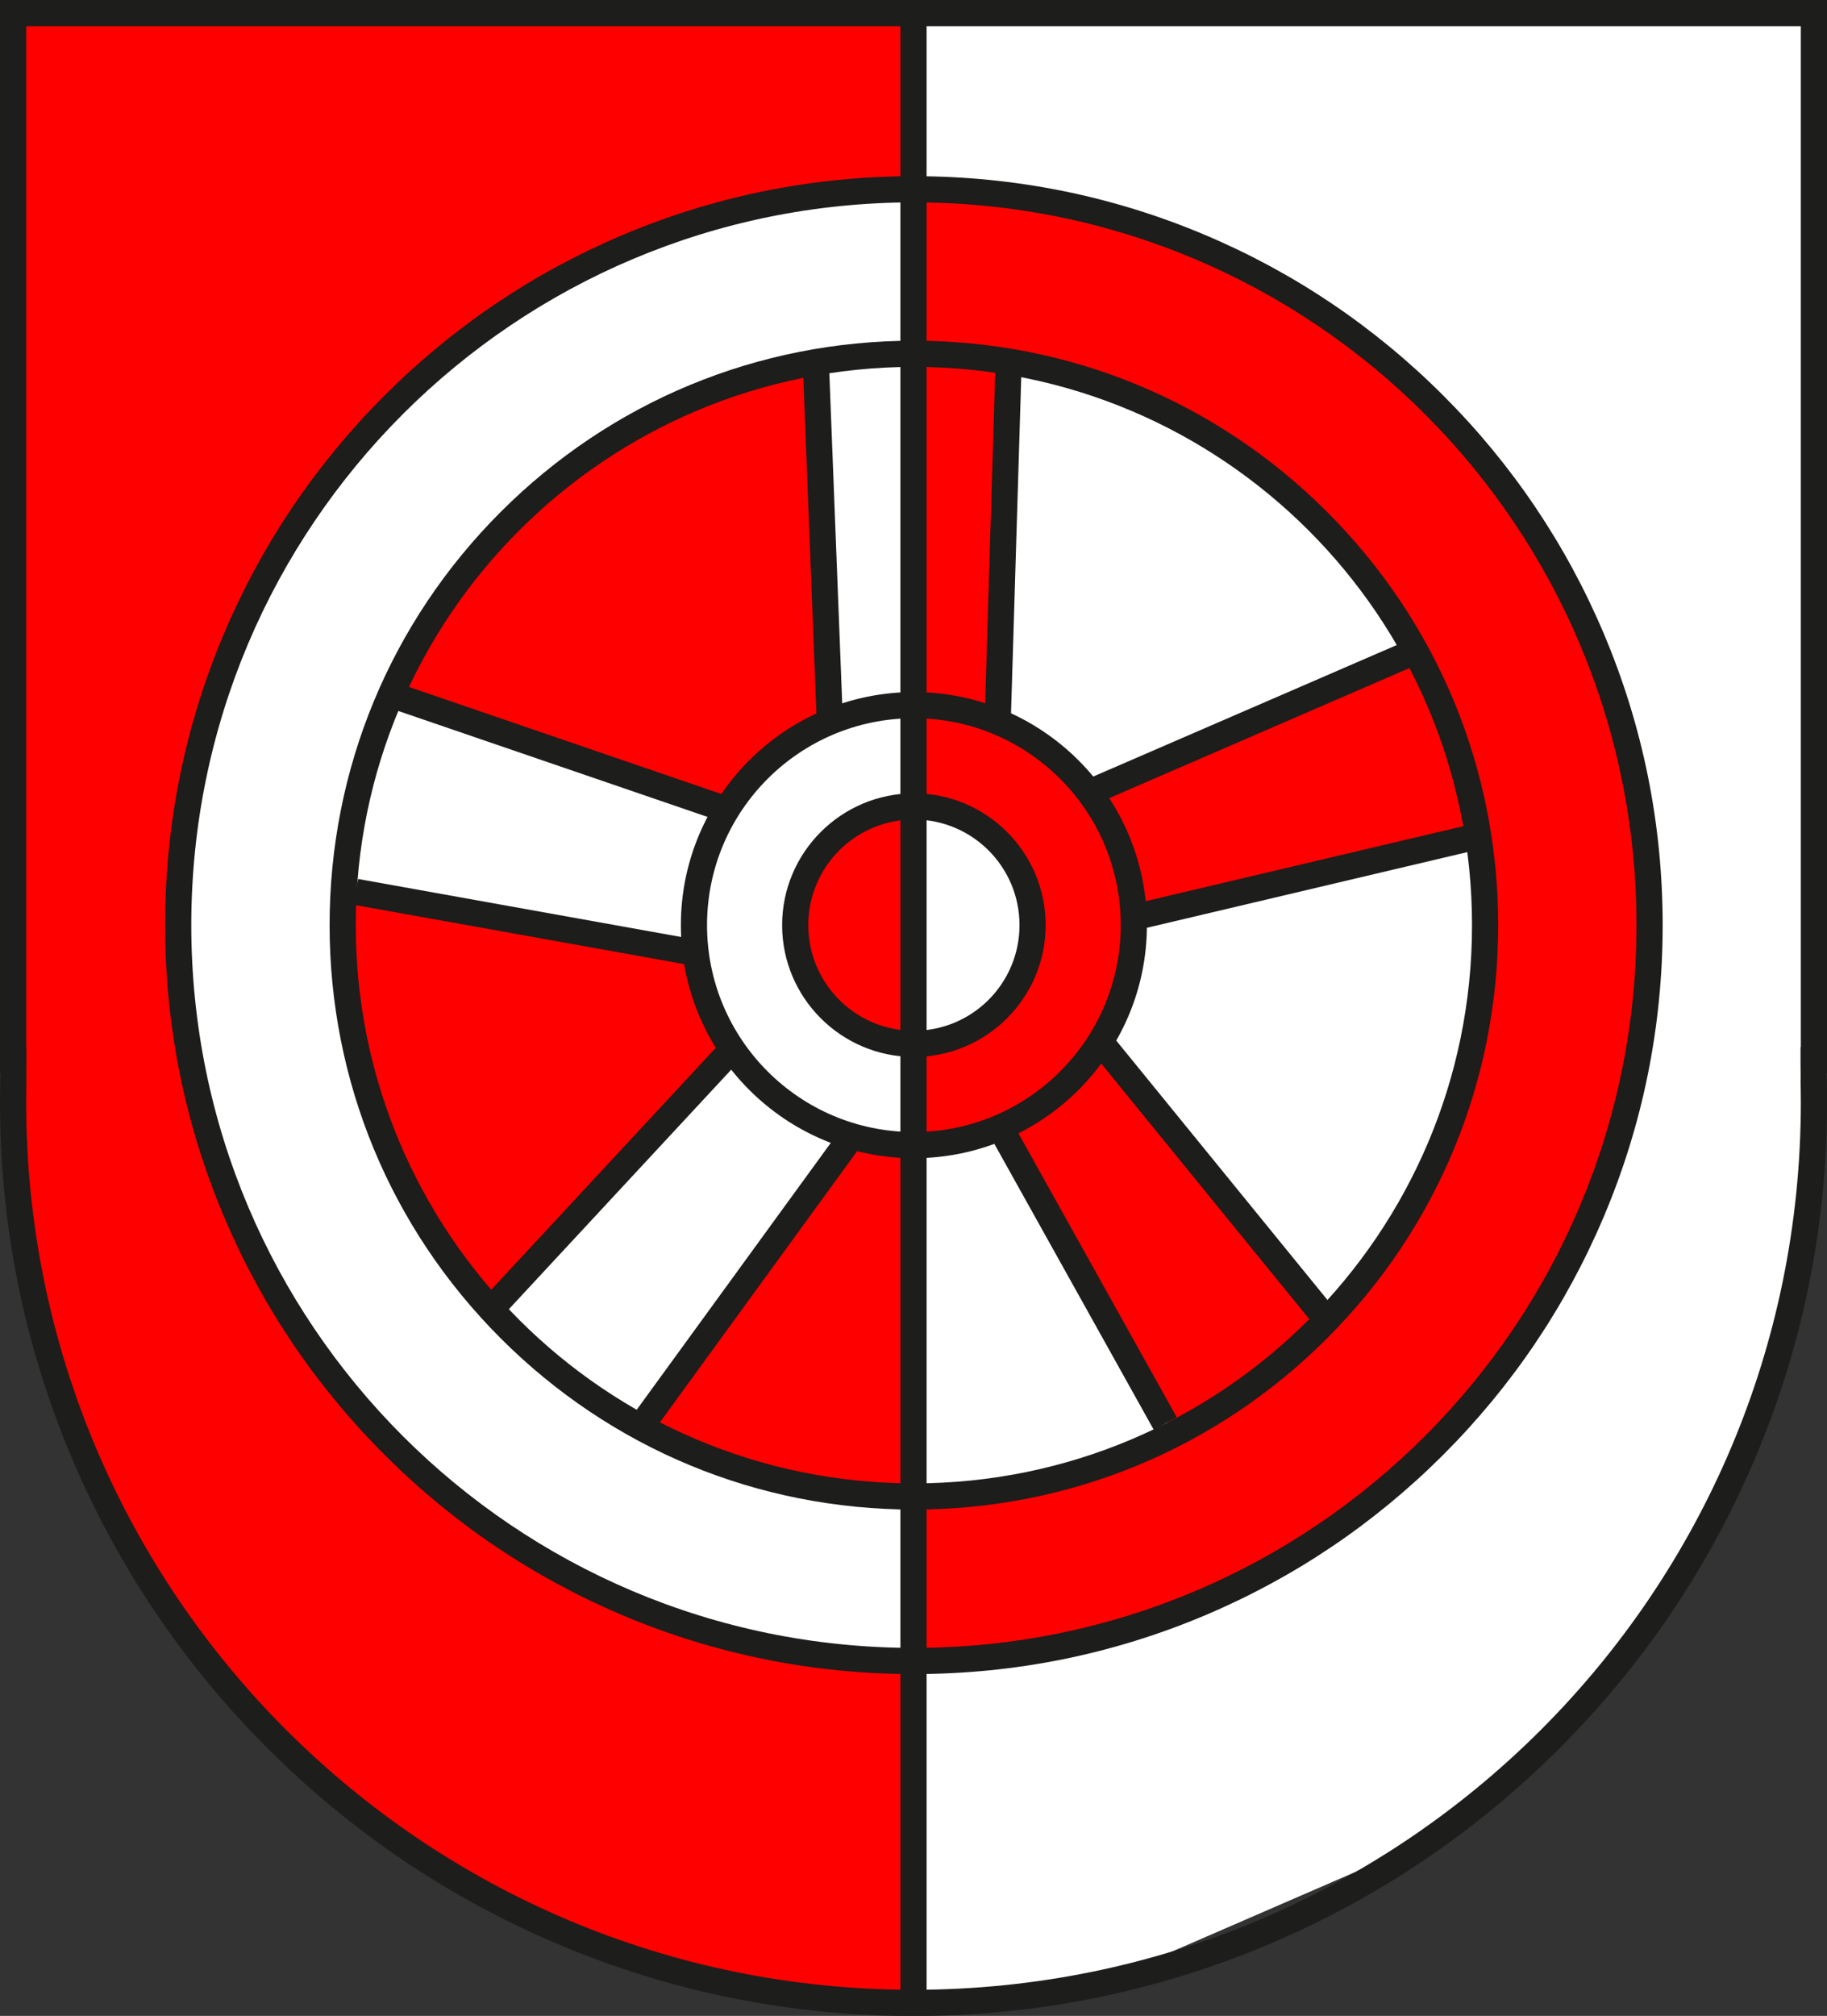
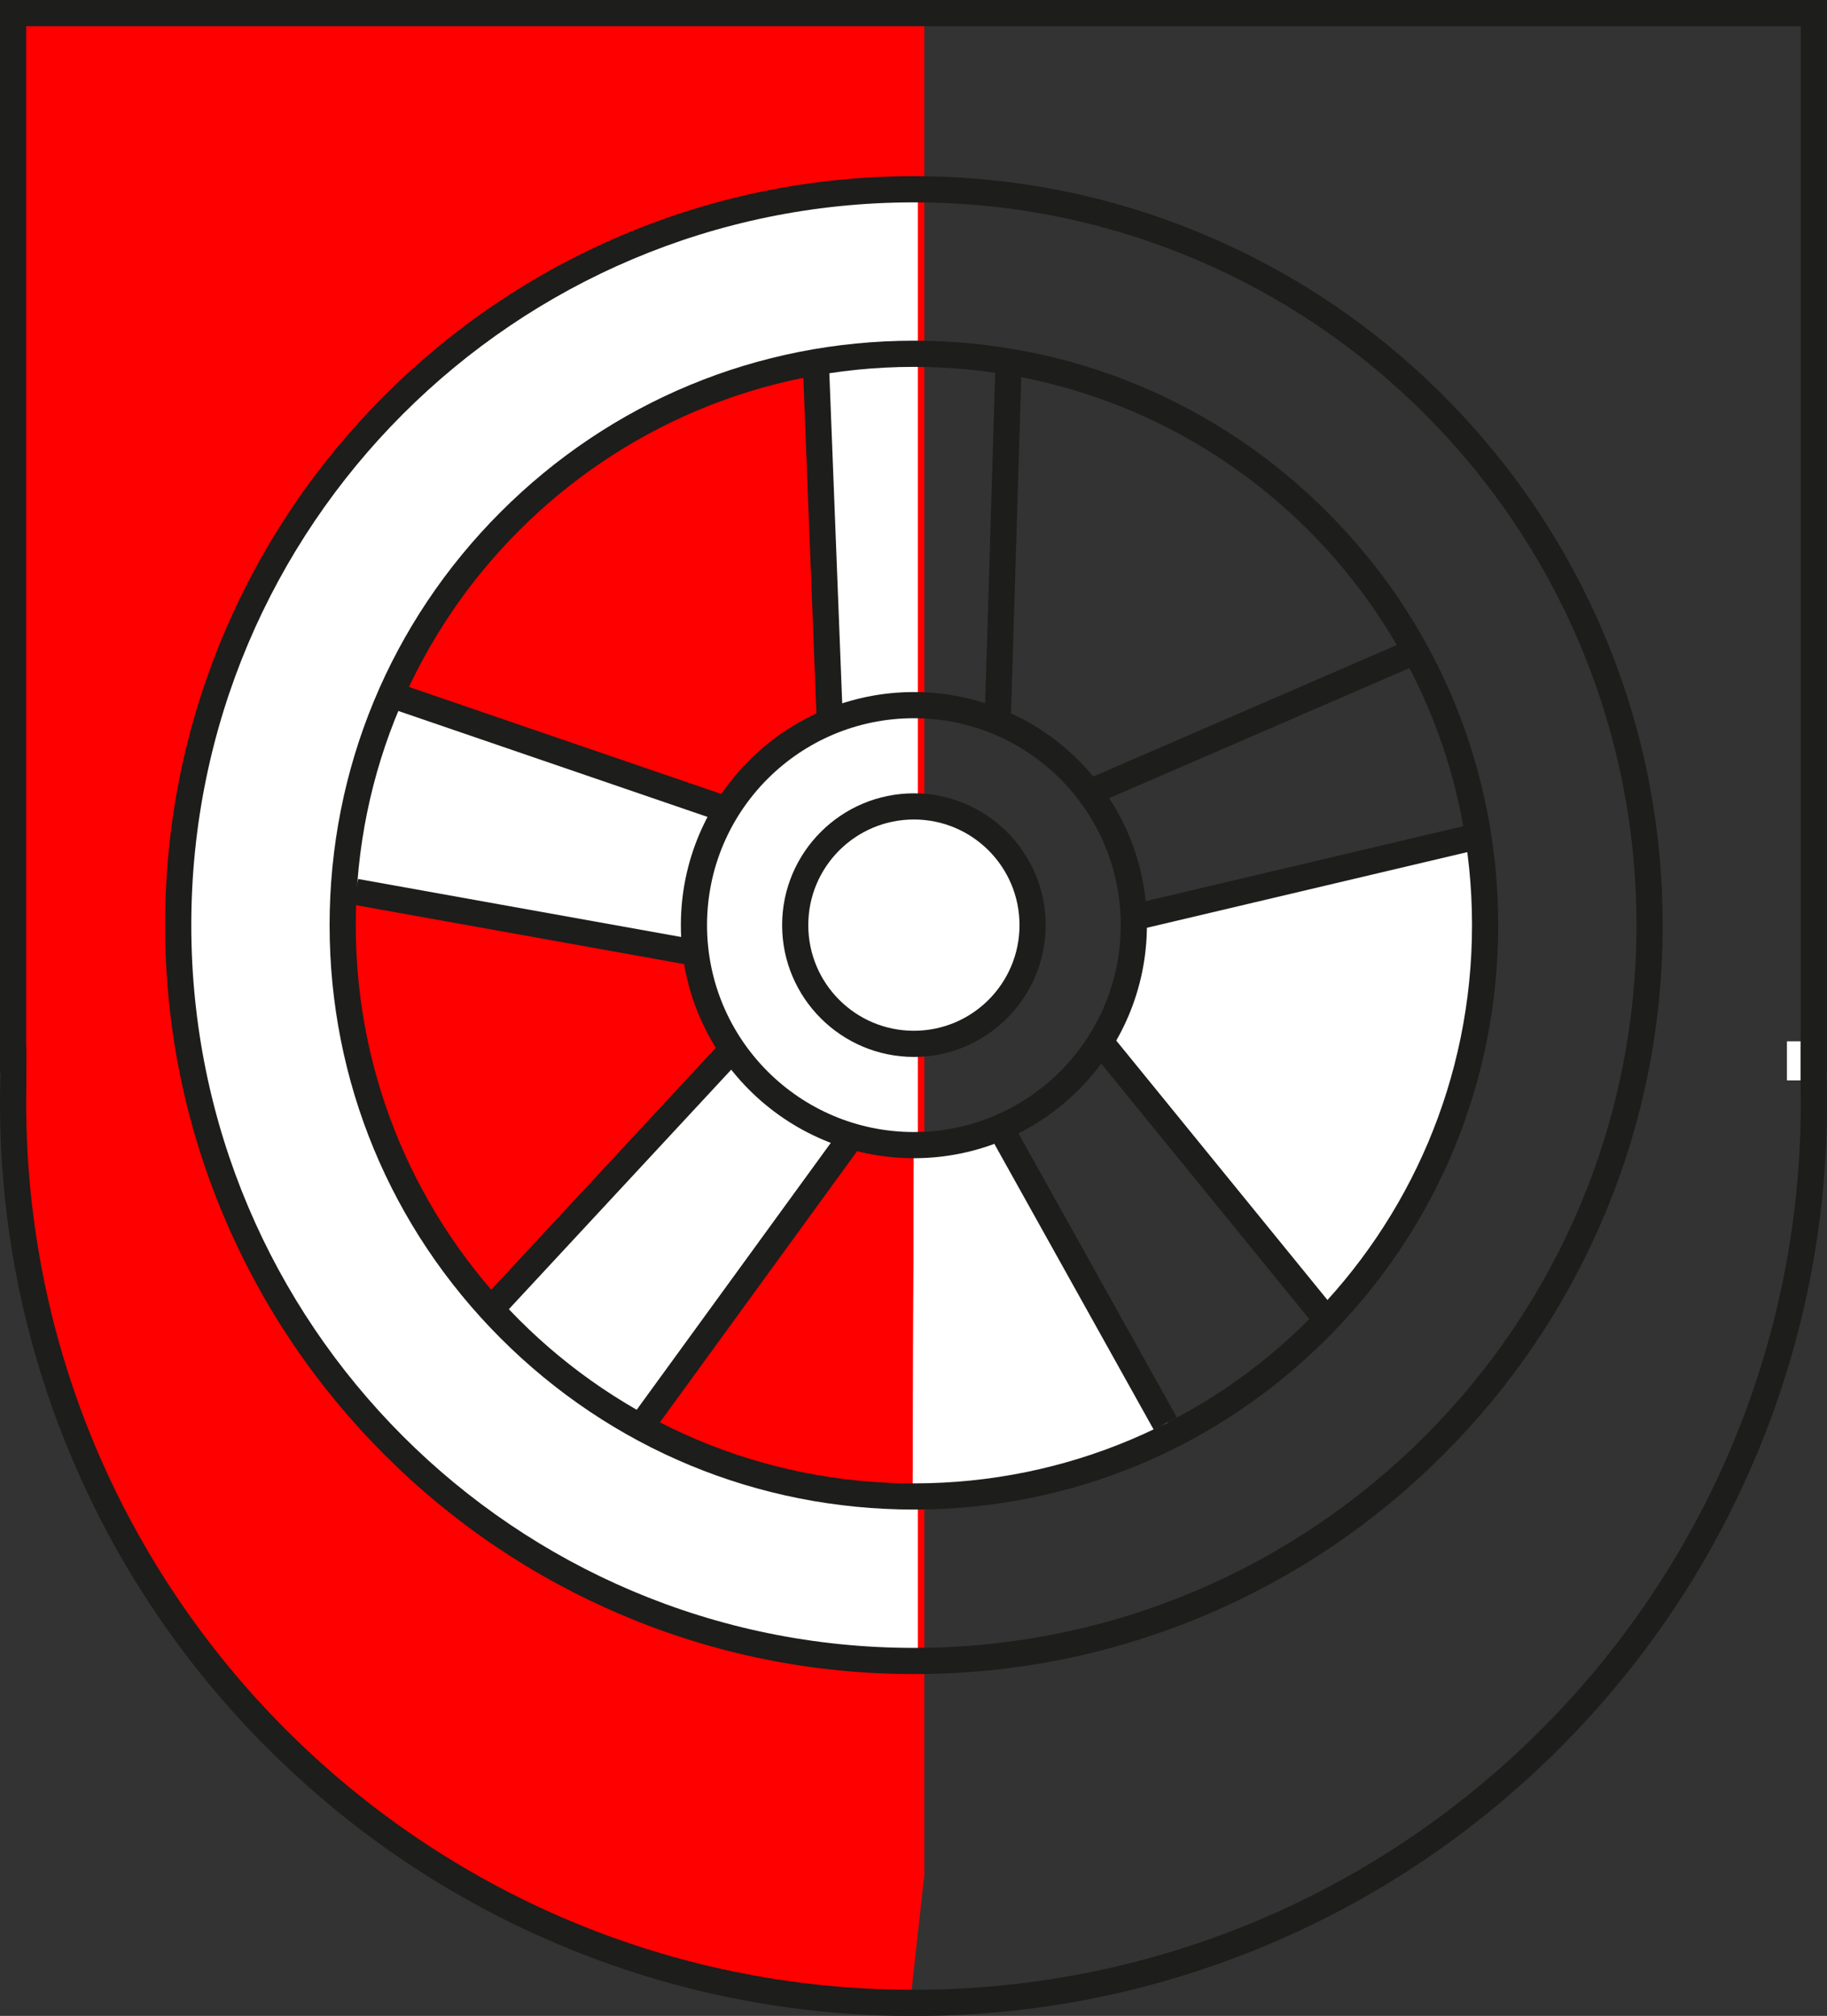
<svg xmlns="http://www.w3.org/2000/svg" id="Ebene_1" data-name="Ebene 1" viewBox="0 0 419 462.22">
  <rect x="0" y="0" width="419" height="462.22" fill="#333333" stroke="none" />
  <defs>
    <style>      .cls-1 {        fill: none;        stroke: #1d1d1b;        stroke-miterlimit: 10;        stroke-width: 6px;      }      .cls-2 {        fill: red;      }      .cls-2, .cls-3, .cls-4 {        stroke-width: 0px;      }      .cls-3 {        fill: #fff;      }      .cls-4 {        fill: #1d1d1b;      }    </style>
  </defs>
-   <polygon class="cls-3" points="209.31 3.15 209.31 458.71 248.61 456.22 330.19 420.82 375.31 377.85 408.86 315.04 417.75 254.6 415.53 192.04 415.53 3.15 209.31 3.15" />
  <path class="cls-2" d="M3.53,3.15l1.78,267.56,8.44,45.67,23.56,49.33,28.89,35.56,37.78,28.89,35.56,17.78,26.22,5.78,42.89,6.44s3.33-30.44,3.33-30.11,0-426.89,0-426.89H3.53Z" />
  <polygon class="cls-3" points="206.64 43.93 166.19 49.26 124.86 66.6 99.08 84.12 65.31 125.41 47.53 165.38 41.31 211.37 44.87 251.04 56.86 284.37 77.31 315.49 108.86 347.93 148.42 368.82 177.75 377.85 210.5 380.82 210.5 43.93 206.64 43.93" />
  <polygon class="cls-2" points="187.08 84.12 191.53 164.68 167.08 185.04 91.08 159.26 101.08 137.49 129.27 107.71 162.14 89.49 187.08 84.12" />
  <polygon class="cls-2" points="79.08 205.49 82.64 242.6 88.42 262.82 97.08 281.49 112.64 299.04 168.42 242.37 159.08 217.93 79.08 205.49" />
  <polygon class="cls-2" points="193.75 261.49 147.75 327.71 180.64 340.12 209.31 342.6 209.59 263.49 193.75 261.49" />
-   <polyline class="cls-2" points="201.64 186.15 185.37 197.71 182.86 215.04 186.86 229.93 194.86 236.35 209.53 239.04 209.59 186.15" />
-   <polygon class="cls-2" points="209.59 42.26 209.59 380.82 246.97 377.85 303.64 353.93 337.59 323.6 364.64 280.6 378.97 230.93 373.97 172.83 351.97 118.93 322.97 86.26 273.64 54.93 209.59 42.26" />
-   <polygon class="cls-3" points="231.64 84.12 230.03 165.38 244.97 175.6 248.61 180.93 325.31 149.93 307.31 124.4 277.67 99.6 233.81 82.6 231.64 84.12" />
  <polygon class="cls-3" points="260.97 211.37 253.31 239.04 304.31 302.04 325.31 275.93 337.59 234.26 340.64 199.6 337.59 192.04 260.97 211.37" />
  <polygon class="cls-3" points="231.31 259.57 268.97 328.26 239.64 340.12 209.31 342.6 209.59 263.49 231.31 259.57" />
  <polygon class="cls-3" points="209.59 186.15 222.64 187.9 230.03 194.6 236.97 205.49 236.97 216.15 231.64 226.93 218.31 236.35 209.53 239.04 209.59 186.15" />
  <g>
    <path class="cls-4" d="M413,6v234.06h-.4c.26,4.19.4,8.41.4,12.67,0,112.39-91.11,203.5-203.5,203.5S6,365.11,6,252.72c0-4.26.15-8.48.4-12.67h-.4V6h407M419,0H0v246.06h.11c-.07,2.26-.11,4.47-.11,6.67,0,28.28,5.54,55.72,16.47,81.55,10.55,24.95,25.66,47.35,44.9,66.59,19.24,19.24,41.64,34.34,66.59,44.9,25.83,10.93,53.27,16.47,81.55,16.47s55.72-5.54,81.55-16.47c24.95-10.55,47.35-25.66,66.59-44.9,19.24-19.24,34.34-41.64,44.9-66.59,10.93-25.83,16.47-53.27,16.47-81.55,0-2.2-.04-4.41-.11-6.67h.11V0h0Z" />
    <path class="cls-4" d="M209.59,46.4c91.53,0,165.72,74.2,165.72,165.72s-74.2,165.72-165.72,165.72S43.87,303.65,43.87,212.12,118.06,46.4,209.59,46.4M209.59,40.4c-23.18,0-45.67,4.54-66.84,13.5-20.45,8.65-38.81,21.03-54.58,36.8-15.77,15.77-28.15,34.13-36.8,54.58-8.96,21.17-13.5,43.66-13.5,66.84s4.54,45.67,13.5,66.84c8.65,20.45,21.03,38.81,36.8,54.58,15.77,15.77,34.13,28.15,54.58,36.8,21.17,8.96,43.66,13.5,66.84,13.5s45.67-4.54,66.84-13.5c20.45-8.65,38.81-21.03,54.58-36.8s28.15-34.13,36.8-54.58c8.96-21.17,13.5-43.66,13.5-66.84s-4.54-45.67-13.5-66.84c-8.65-20.45-21.03-38.81-36.8-54.58-15.77-15.77-34.13-28.15-54.58-36.8-21.17-8.96-43.66-13.5-66.84-13.5h0Z" />
    <path class="cls-4" d="M209.59,84.12c70.69,0,128,57.31,128,128s-57.31,128-128,128-128-57.31-128-128,57.31-128,128-128M209.59,78.12c-35.79,0-69.44,13.94-94.75,39.25-25.31,25.31-39.25,58.96-39.25,94.75s13.94,69.44,39.25,94.75c25.31,25.31,58.96,39.25,94.75,39.25s69.44-13.94,94.75-39.25,39.25-58.96,39.25-94.75-13.94-69.44-39.25-94.75c-25.31-25.31-58.96-39.25-94.75-39.25h0Z" />
    <path class="cls-4" d="M209.59,164.68c26.2,0,47.44,21.24,47.44,47.44s-21.24,47.44-47.44,47.44-47.44-21.24-47.44-47.44,21.24-47.44,47.44-47.44M209.59,158.68c-29.47,0-53.44,23.98-53.44,53.44s23.98,53.44,53.44,53.44,53.44-23.98,53.44-53.44-23.98-53.44-53.44-53.44h0Z" />
    <path class="cls-4" d="M209.59,187.9c13.38,0,24.22,10.84,24.22,24.22s-10.84,24.22-24.22,24.22-24.22-10.84-24.22-24.22,10.84-24.22,24.22-24.22M209.59,181.9c-16.66,0-30.22,13.56-30.22,30.22s13.56,30.22,30.22,30.22,30.22-13.56,30.22-30.22-13.56-30.22-30.22-30.22h0Z" />
-     <line class="cls-1" x1="209.5" y1="458.71" x2="209.5" y2="3.15" />
    <line class="cls-1" x1="231.25" y1="85.08" x2="228.8" y2="165.73" />
    <line class="cls-1" x1="187.14" y1="84.12" x2="190.28" y2="164.68" />
    <line class="cls-1" x1="251.62" y1="180.93" x2="323.42" y2="149.83" />
    <line class="cls-1" x1="262.28" y1="209.82" x2="337.59" y2="192.04" />
    <line class="cls-1" x1="303.62" y1="301.82" x2="252.95" y2="239.6" />
    <line class="cls-1" x1="267.25" y1="326.42" x2="229.97" y2="259.57" />
    <line class="cls-1" x1="147.7" y1="326.03" x2="194.73" y2="261.37" />
    <line class="cls-1" x1="113.91" y1="298.78" x2="167.62" y2="240.93" />
    <line class="cls-1" x1="81.59" y1="204.49" x2="158.28" y2="218.26" />
    <line class="cls-1" x1="91.36" y1="159.85" x2="167.17" y2="185.82" />
  </g>
  <rect class="cls-3" x="409.81" y="238.76" width="3.12" height="8.96" />
  <rect class="cls-2" x="6.06" y="238.51" width="2.83" height="14.58" />
</svg>